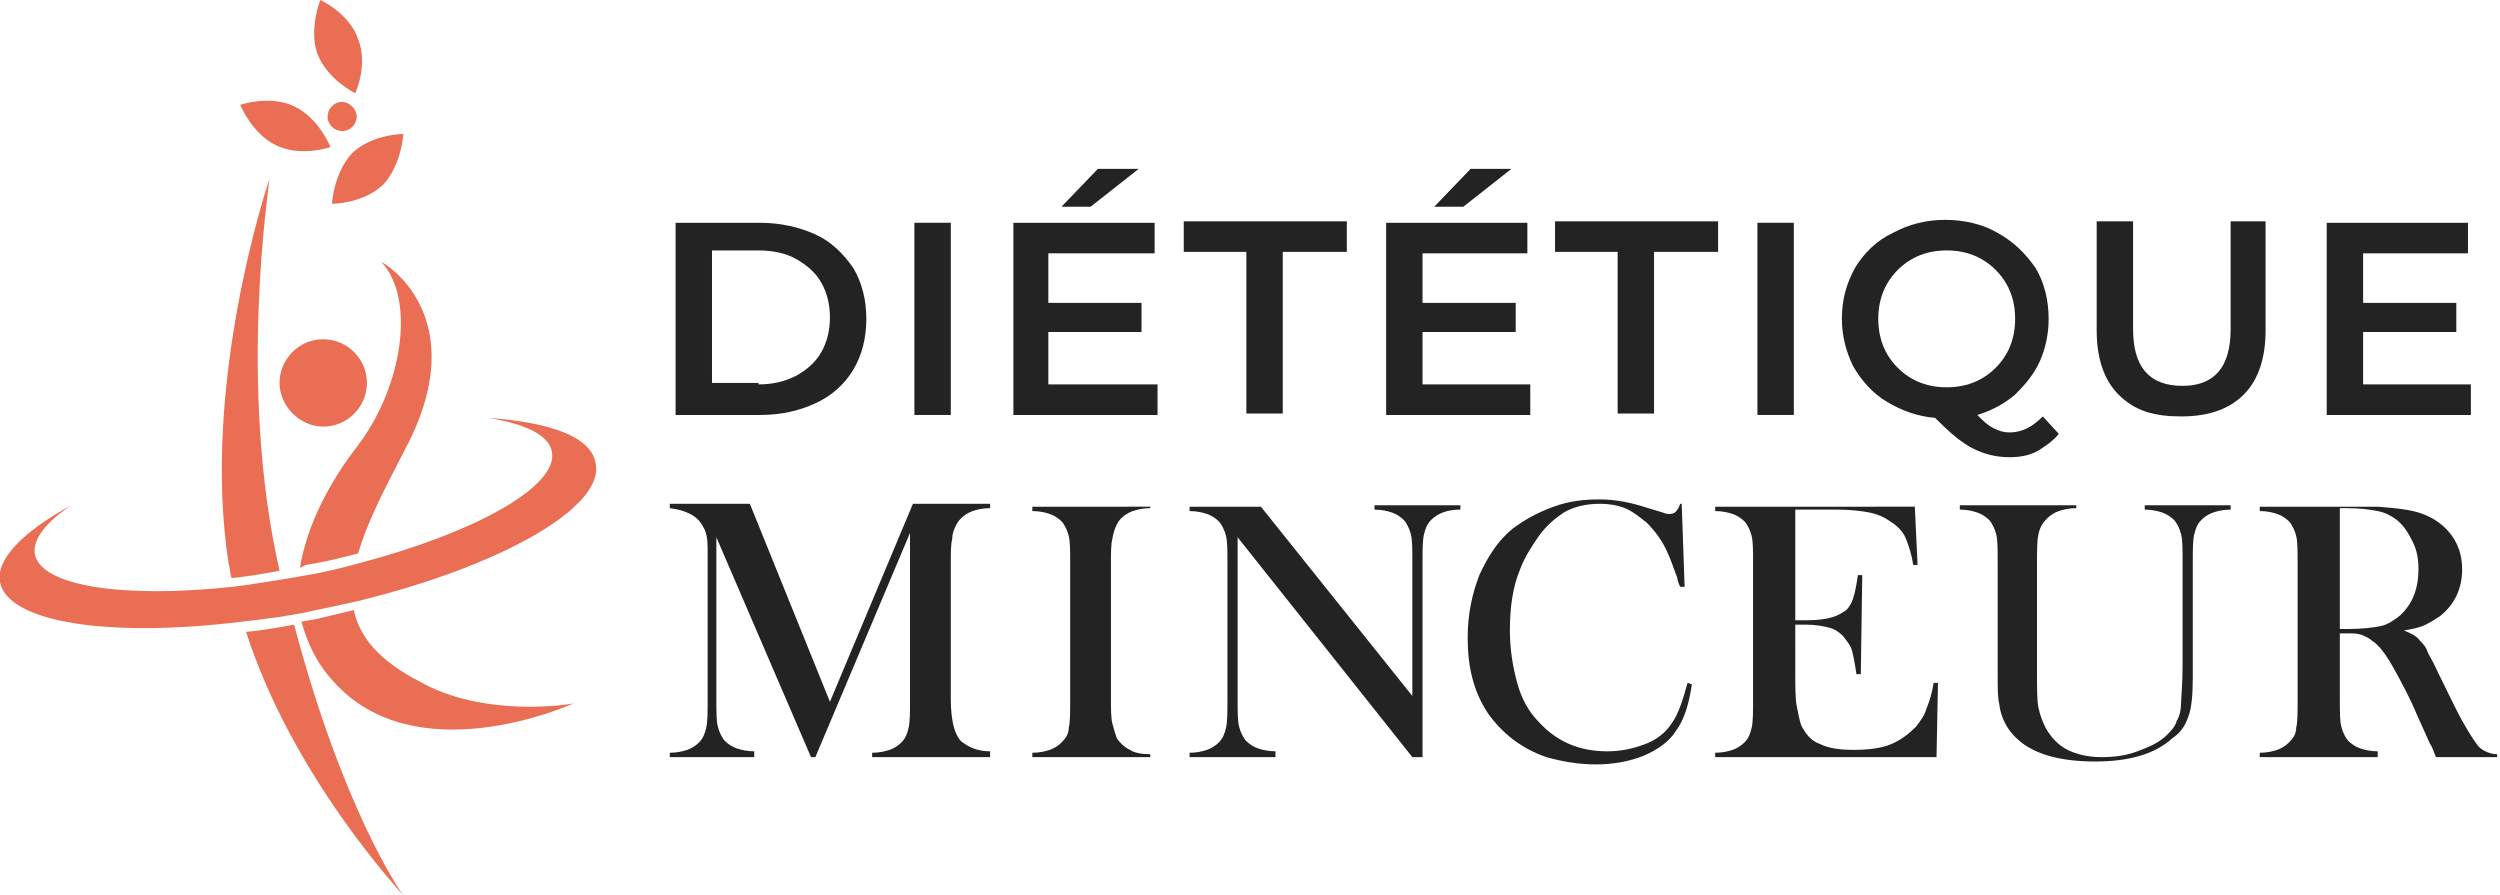
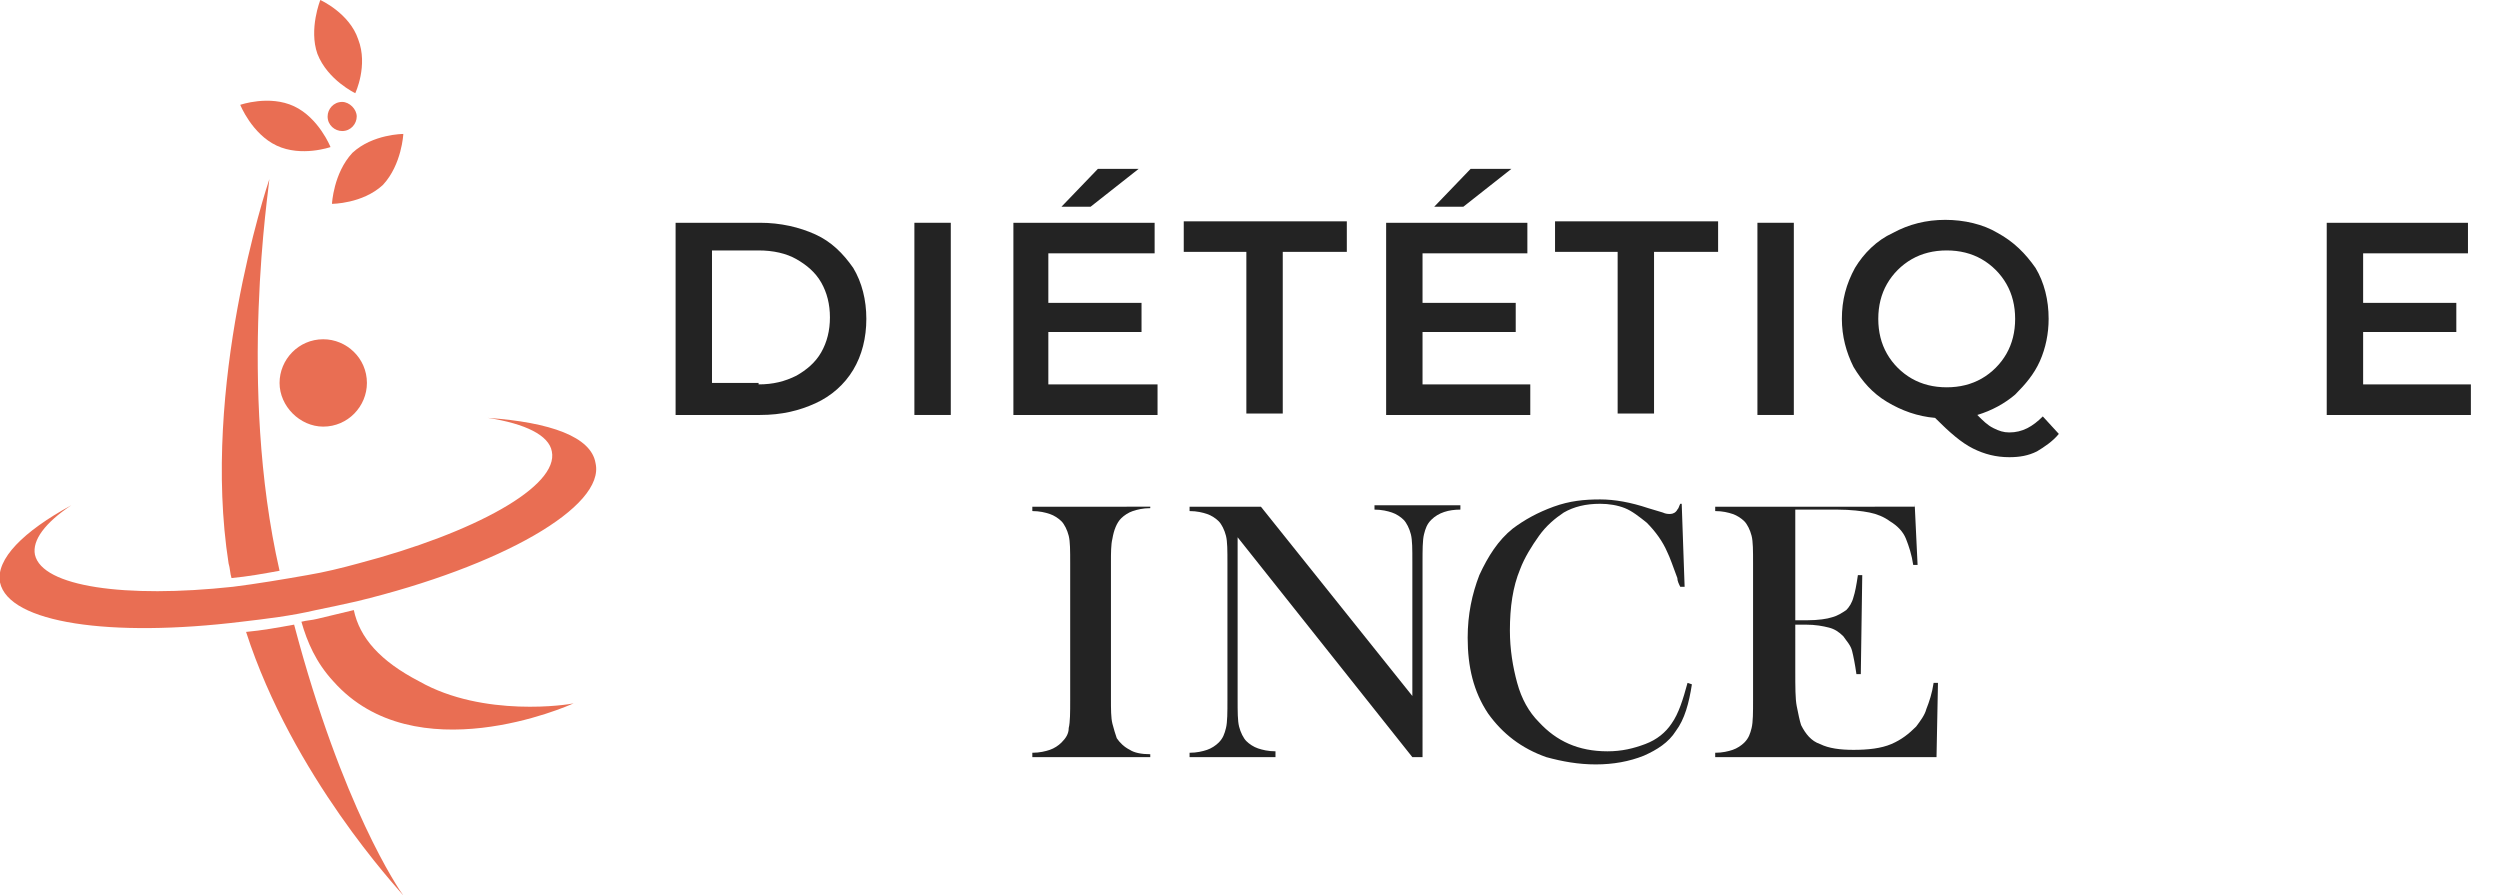
<svg xmlns="http://www.w3.org/2000/svg" version="1.1" id="Layer_1" x="0px" y="0px" width="171.7px" height="61.5px" viewBox="0 0 171.7 61.5" style="enable-background:new 0 0 171.7 61.5;" xml:space="preserve">
  <style type="text/css">
	.st0{fill:#232323;}
	.st1{fill:#E96E53;}
</style>
  <g>
    <path class="st0" d="M46.4,15.3h5.8c1.4,0,2.7,0.3,3.8,0.8c1.1,0.5,1.9,1.3,2.6,2.3c0.6,1,0.9,2.2,0.9,3.5s-0.3,2.5-0.9,3.5   c-0.6,1-1.5,1.8-2.6,2.3s-2.3,0.8-3.8,0.8h-5.8V15.3z M52.1,26.4c1,0,1.8-0.2,2.6-0.6c0.7-0.4,1.3-0.9,1.7-1.6   c0.4-0.7,0.6-1.5,0.6-2.4s-0.2-1.7-0.6-2.4c-0.4-0.7-1-1.2-1.7-1.6s-1.6-0.6-2.6-0.6h-3.2v9.1H52.1z" />
    <path class="st0" d="M62.8,15.3h2.5v13.2h-2.5V15.3z" />
    <path class="st0" d="M79.5,26.4v2.1h-9.9V15.3h9.7v2.1H72v3.4h6.4v2H72v3.6H79.5z M75.4,11.6h2.8l-3.3,2.6h-2L75.4,11.6z" />
    <path class="st0" d="M85.7,17.3h-4.4v-2.1h11.2v2.1h-4.4v11.1h-2.5V17.3z" />
    <path class="st0" d="M105.1,26.4v2.1h-9.9V15.3h9.7v2.1h-7.2v3.4h6.4v2h-6.4v3.6H105.1z M101,11.6h2.8l-3.3,2.6h-2L101,11.6z" />
    <path class="st0" d="M111.2,17.3h-4.4v-2.1h11.2v2.1h-4.4v11.1h-2.5V17.3z" />
    <path class="st0" d="M120.7,15.3h2.5v13.2h-2.5V15.3z" />
    <path class="st0" d="M141.4,29.8c-0.4,0.5-1,0.9-1.5,1.2c-0.6,0.3-1.2,0.4-1.9,0.4c-0.9,0-1.7-0.2-2.5-0.6   c-0.8-0.4-1.6-1.1-2.6-2.1c-1.2-0.1-2.3-0.5-3.3-1.1c-1-0.6-1.7-1.4-2.3-2.4c-0.5-1-0.8-2.1-0.8-3.3c0-1.3,0.3-2.4,0.9-3.5   c0.6-1,1.5-1.9,2.6-2.4c1.1-0.6,2.3-0.9,3.6-0.9s2.6,0.3,3.6,0.9c1.1,0.6,1.9,1.4,2.6,2.4c0.6,1,0.9,2.2,0.9,3.5c0,1-0.2,2-0.6,2.9   c-0.4,0.9-1,1.6-1.7,2.3c-0.7,0.6-1.6,1.1-2.6,1.4c0.4,0.4,0.7,0.7,1.1,0.9c0.4,0.2,0.7,0.3,1.1,0.3c0.9,0,1.6-0.4,2.3-1.1   L141.4,29.8z M129.6,24.3c0.4,0.7,1,1.3,1.7,1.7c0.7,0.4,1.5,0.6,2.4,0.6c0.9,0,1.7-0.2,2.4-0.6c0.7-0.4,1.3-1,1.7-1.7   c0.4-0.7,0.6-1.5,0.6-2.4c0-0.9-0.2-1.7-0.6-2.4c-0.4-0.7-1-1.3-1.7-1.7c-0.7-0.4-1.5-0.6-2.4-0.6c-0.9,0-1.7,0.2-2.4,0.6   c-0.7,0.4-1.3,1-1.7,1.7c-0.4,0.7-0.6,1.5-0.6,2.4C129,22.8,129.2,23.6,129.6,24.3z" />
-     <path class="st0" d="M145.5,27.1c-1-1-1.5-2.5-1.5-4.4v-7.5h2.5v7.4c0,2.6,1.1,3.9,3.4,3.9c2.2,0,3.3-1.3,3.3-3.9v-7.4h2.4v7.5   c0,1.9-0.5,3.4-1.5,4.4c-1,1-2.4,1.5-4.3,1.5S146.6,28.2,145.5,27.1z" />
    <path class="st0" d="M169.7,26.4v2.1h-9.9V15.3h9.7v2.1h-7.2v3.4h6.4v2h-6.4v3.6H169.7z" />
-     <path class="st0" d="M68,34.9c-0.5,0-0.9,0.1-1.2,0.2s-0.6,0.3-0.8,0.5c-0.2,0.2-0.3,0.4-0.4,0.6c-0.1,0.2-0.2,0.5-0.2,0.8   c-0.1,0.4-0.1,1-0.1,1.6V48c0,0.9,0.1,1.5,0.2,1.9c0.1,0.4,0.3,0.8,0.5,1c0.5,0.4,1.1,0.7,2,0.7V52h-8.1v-0.3   c0.5,0,0.9-0.1,1.2-0.2c0.3-0.1,0.6-0.3,0.8-0.5c0.3-0.3,0.4-0.6,0.5-1c0.1-0.4,0.1-1.1,0.1-1.9V36.6L56,52h-0.3l-6.5-15.1V48   c0,0.9,0,1.5,0.1,1.9c0.1,0.4,0.3,0.8,0.5,1c0.2,0.2,0.5,0.4,0.8,0.5c0.3,0.1,0.7,0.2,1.2,0.2V52H46v-0.3c0.5,0,0.9-0.1,1.2-0.2   c0.3-0.1,0.6-0.3,0.8-0.5c0.3-0.3,0.4-0.6,0.5-1c0.1-0.4,0.1-1.1,0.1-1.9v-9.4c0-0.4,0-0.8,0-1.1c0-0.6-0.1-1.1-0.3-1.4   c-0.2-0.4-0.5-0.7-0.9-0.9S46.7,35,46,34.9v-0.3h5.5l5.5,13.6l5.7-13.6H68V34.9z" />
    <path class="st0" d="M79,34.6v0.3c-0.5,0-0.9,0.1-1.2,0.2c-0.3,0.1-0.6,0.3-0.8,0.5c-0.3,0.3-0.5,0.8-0.6,1.4   c-0.1,0.4-0.1,1-0.1,1.6V48c0,0.7,0,1.3,0.1,1.7c0.1,0.4,0.2,0.7,0.3,1c0.2,0.3,0.5,0.6,0.9,0.8c0.3,0.2,0.8,0.3,1.4,0.3V52h-8.1   v-0.3c0.5,0,0.9-0.1,1.2-0.2c0.3-0.1,0.6-0.3,0.8-0.5c0.3-0.3,0.5-0.6,0.5-1c0.1-0.4,0.1-1.1,0.1-1.9v-9.4c0-0.9,0-1.5-0.1-1.9   c-0.1-0.4-0.3-0.8-0.5-1c-0.2-0.2-0.5-0.4-0.8-0.5c-0.3-0.1-0.7-0.2-1.2-0.2v-0.3H79z" />
    <path class="st0" d="M85,36.9V48c0,0.9,0,1.5,0.1,1.9c0.1,0.4,0.3,0.8,0.5,1c0.2,0.2,0.5,0.4,0.8,0.5c0.3,0.1,0.7,0.2,1.2,0.2V52   h-5.9v-0.3c0.5,0,0.9-0.1,1.2-0.2c0.3-0.1,0.6-0.3,0.8-0.5c0.3-0.3,0.4-0.6,0.5-1c0.1-0.4,0.1-1.1,0.1-1.9v-9.4   c0-0.9,0-1.5-0.1-1.9c-0.1-0.4-0.3-0.8-0.5-1c-0.2-0.2-0.5-0.4-0.8-0.5c-0.3-0.1-0.7-0.2-1.2-0.2v-0.3h4.9L97,47.8v-9.2   c0-0.9,0-1.5-0.1-1.9c-0.1-0.4-0.3-0.8-0.5-1c-0.2-0.2-0.5-0.4-0.8-0.5c-0.3-0.1-0.7-0.2-1.2-0.2v-0.3h5.9v0.3   c-0.8,0-1.5,0.2-2,0.7c-0.3,0.3-0.4,0.6-0.5,1c-0.1,0.4-0.1,1.1-0.1,1.9V52H97L85,36.9z" />
    <path class="st0" d="M115.5,34.6l0.2,5.7h-0.3c-0.1-0.2-0.2-0.4-0.2-0.6c-0.3-0.8-0.5-1.4-0.7-1.8c-0.3-0.7-0.8-1.4-1.4-2   c-0.5-0.4-1-0.8-1.5-1c-0.5-0.2-1.1-0.3-1.7-0.3c-1,0-1.8,0.2-2.5,0.6c-0.6,0.4-1.2,0.9-1.7,1.6s-1,1.5-1.3,2.3   c-0.5,1.2-0.7,2.6-0.7,4.2c0,1.3,0.2,2.5,0.5,3.6c0.3,1.1,0.8,2,1.5,2.7c1.2,1.3,2.7,2,4.7,2c1,0,1.8-0.2,2.6-0.5   c0.8-0.3,1.4-0.8,1.8-1.4c0.5-0.7,0.8-1.7,1.1-2.8l0.3,0.1c-0.2,1.3-0.5,2.4-1.1,3.2c-0.5,0.8-1.3,1.3-2.2,1.7   c-1,0.4-2.1,0.6-3.3,0.6c-1.2,0-2.3-0.2-3.4-0.5c-1.7-0.6-3-1.6-4-3c-1-1.5-1.4-3.2-1.4-5.2c0-1.6,0.3-3,0.8-4.3   c0.6-1.3,1.3-2.4,2.3-3.2c0.8-0.6,1.7-1.1,2.8-1.5c1.1-0.4,2.1-0.5,3.2-0.5c1,0,2.1,0.2,3.3,0.6l1,0.3c0.2,0.1,0.4,0.1,0.5,0.1   c0.2,0,0.4-0.1,0.5-0.3c0.1-0.1,0.1-0.2,0.2-0.4H115.5z" />
    <path class="st0" d="M131.5,34.6l0.2,4.2l-0.3,0c-0.1-0.7-0.3-1.3-0.5-1.8s-0.6-0.9-1.1-1.2c-0.4-0.3-0.9-0.5-1.4-0.6   c-0.5-0.1-1.3-0.2-2.2-0.2h-2.9v7.6h0.8c0.8,0,1.4-0.1,1.7-0.2c0.4-0.1,0.7-0.3,1-0.5c0.2-0.2,0.4-0.5,0.5-0.9   c0.1-0.3,0.2-0.8,0.3-1.5l0.3,0l-0.1,6.8h-0.3c-0.1-0.7-0.2-1.2-0.3-1.6c-0.1-0.4-0.4-0.7-0.6-1c-0.3-0.3-0.6-0.5-1-0.6   c-0.4-0.1-0.9-0.2-1.6-0.2h-0.7V46c0,1.2,0,2,0.1,2.5c0.1,0.5,0.2,1,0.3,1.3c0.3,0.6,0.7,1.1,1.3,1.3c0.6,0.3,1.4,0.4,2.3,0.4   c1,0,1.9-0.1,2.6-0.4s1.2-0.7,1.7-1.2c0.3-0.4,0.6-0.8,0.7-1.2c0.2-0.5,0.4-1.1,0.5-1.8l0.3,0L133,52h-15.2v-0.3   c0.5,0,0.9-0.1,1.2-0.2c0.3-0.1,0.6-0.3,0.8-0.5c0.3-0.3,0.4-0.6,0.5-1c0.1-0.4,0.1-1.1,0.1-1.9v-9.4c0-0.9,0-1.5-0.1-1.9   c-0.1-0.4-0.3-0.8-0.5-1c-0.2-0.2-0.5-0.4-0.8-0.5c-0.3-0.1-0.7-0.2-1.2-0.2v-0.3H131.5z" />
-     <path class="st0" d="M142.6,34.6v0.3c-0.5,0-0.9,0.1-1.2,0.2c-0.3,0.1-0.6,0.3-0.8,0.5c-0.3,0.3-0.5,0.6-0.6,1.1   c-0.1,0.4-0.1,1.2-0.1,2.2v7.2c0,1.2,0,2,0.1,2.5c0.1,0.5,0.3,1,0.5,1.4c0.4,0.7,0.9,1.2,1.5,1.5c0.6,0.3,1.4,0.5,2.3,0.5   c0.9,0,1.7-0.1,2.5-0.4c0.8-0.3,1.5-0.6,2-1.1c0.3-0.3,0.6-0.6,0.7-1c0.2-0.3,0.3-0.8,0.3-1.3c0-0.3,0.1-1.2,0.1-2.5v-7.1   c0-0.9,0-1.5-0.1-1.9c-0.1-0.4-0.3-0.8-0.5-1c-0.2-0.2-0.5-0.4-0.8-0.5c-0.3-0.1-0.7-0.2-1.2-0.2v-0.3h5.9v0.3   c-0.5,0-0.9,0.1-1.2,0.2s-0.6,0.3-0.8,0.5c-0.3,0.3-0.4,0.6-0.5,1c-0.1,0.4-0.1,1.1-0.1,1.9v8c0,1.2-0.1,2.1-0.3,2.6   c-0.2,0.6-0.5,1.1-1.1,1.5c-1.2,1.1-3,1.6-5.3,1.6c-2.4,0-4.2-0.5-5.3-1.5c-0.7-0.6-1.2-1.5-1.3-2.5c-0.1-0.4-0.1-1-0.1-2v-7.7   c0-0.9,0-1.5-0.1-1.9c-0.1-0.4-0.3-0.8-0.5-1c-0.2-0.2-0.5-0.4-0.8-0.5c-0.3-0.1-0.7-0.2-1.2-0.2v-0.3H142.6z" />
-     <path class="st0" d="M160.7,43.5V48c0,0.9,0,1.5,0.1,1.9c0.1,0.4,0.3,0.8,0.5,1c0.2,0.2,0.5,0.4,0.8,0.5c0.3,0.1,0.7,0.2,1.2,0.2   V52h-8.1v-0.3c0.5,0,0.9-0.1,1.2-0.2c0.3-0.1,0.6-0.3,0.8-0.5c0.3-0.3,0.5-0.6,0.5-1c0.1-0.4,0.1-1.1,0.1-1.9v-9.4   c0-0.9,0-1.5-0.1-1.9c-0.1-0.4-0.3-0.8-0.5-1c-0.2-0.2-0.5-0.4-0.8-0.5c-0.3-0.1-0.7-0.2-1.2-0.2v-0.3h6.1c1,0,1.7,0,2,0   c1.3,0.1,2.3,0.2,3.1,0.5c0.8,0.3,1.5,0.8,2,1.5s0.7,1.5,0.7,2.3c0,1.3-0.5,2.4-1.5,3.2c-0.3,0.2-0.6,0.4-1,0.6   c-0.4,0.2-0.9,0.3-1.5,0.4c0.5,0.2,0.9,0.4,1.1,0.7c0.2,0.2,0.4,0.4,0.5,0.7s0.4,0.7,0.7,1.4c0.8,1.6,1.3,2.7,1.7,3.4   c0.4,0.7,0.7,1.2,1,1.6c0.2,0.3,0.4,0.4,0.6,0.5c0.2,0.1,0.5,0.2,0.8,0.2V52h-4.2c-0.2-0.5-0.3-0.8-0.4-0.9l-0.9-2   c-0.5-1.2-1.1-2.3-1.6-3.2c-0.5-0.9-1-1.6-1.5-1.9c-0.2-0.2-0.5-0.3-0.7-0.4c-0.3-0.1-0.6-0.1-1-0.1H160.7z M160.7,43.2h0.5   c1.1,0,1.8-0.1,2.3-0.2c0.5-0.1,0.9-0.4,1.3-0.7c0.9-0.8,1.3-1.9,1.3-3.2c0-0.7-0.1-1.3-0.4-1.9s-0.6-1.1-1.1-1.5   c-0.4-0.3-0.8-0.5-1.3-0.6c-0.5-0.1-1.2-0.2-2.1-0.2h-0.5V43.2z" />
  </g>
  <g>
    <path class="st1" d="M26.3,12.7C24.9,14,22.8,14,22.8,14s0.1-2.1,1.4-3.5c1.4-1.3,3.5-1.3,3.5-1.3S27.6,11.3,26.3,12.7z" />
    <path class="st1" d="M24.6,2.7c0.7,1.8-0.2,3.7-0.2,3.7s-1.9-0.9-2.6-2.7C21.2,2,22,0,22,0S24,0.9,24.6,2.7z" />
    <path class="st1" d="M20.2,7.3c1.7,0.8,2.5,2.8,2.5,2.8s-2,0.7-3.7-0.1c-1.7-0.8-2.5-2.8-2.5-2.8S18.5,6.5,20.2,7.3z" />
    <path class="st1" d="M24.5,8c0,0.5-0.4,1-1,1c-0.5,0-1-0.4-1-1c0-0.5,0.4-1,1-1C24,7,24.5,7.5,24.5,8z" />
    <g>
      <path class="st1" d="M22.2,29.3c1.7,0,3-1.4,3-3c0-1.7-1.4-3-3-3c-1.7,0-3,1.4-3,3C19.2,27.9,20.6,29.3,22.2,29.3z" />
      <path class="st1" d="M27.7,61.5c-0.4-0.5-7.6-8.2-10.8-18.1c1.1-0.1,2.2-0.3,3.3-0.5C23.5,55.4,27.4,61.1,27.7,61.5z" />
      <path class="st1" d="M19.2,39.2c-1.1,0.2-2.2,0.4-3.3,0.5c-0.1-0.3-0.1-0.7-0.2-1c-1.9-12.2,2.6-25.8,2.8-26.4    C18.5,12.8,16.3,26.5,19.2,39.2z" />
-       <path class="st1" d="M27.8,30.9c-1.4,2.7-2.6,5-3.2,7.1c-1.1,0.3-2.3,0.6-3.6,0.8L20.6,39c0.5-3.1,2.2-6.1,3.9-8.3    c3.1-4,4.1-10.1,1.7-12.7C26.3,18,32.7,21.7,27.8,30.9z" />
      <path class="st1" d="M39.4,48.3c-0.4,0.2-10.9,4.8-16.5-1.5c-1.2-1.3-1.8-2.7-2.2-4.1c0.4-0.1,0.7-0.1,1.1-0.2    c0.8-0.2,1.7-0.4,2.5-0.6c0.4,1.9,1.8,3.5,4.5,4.9C33.2,49.3,39.1,48.4,39.4,48.3z" />
      <path class="st1" d="M24.5,41.3c-0.9,0.2-1.8,0.4-2.8,0.6c-1.7,0.4-3.4,0.6-5.1,0.8c-9,1.1-16,0.1-16.6-2.7    c-0.3-1.6,1.6-3.5,4.9-5.3c-1.8,1.2-2.7,2.4-2.5,3.4c0.5,2.2,6.2,3,13.6,2.2c1.6-0.2,3.4-0.5,5.1-0.8c1.2-0.2,2.4-0.5,3.5-0.8    c8-2.1,13.8-5.3,13.3-7.7c-0.2-1.1-1.8-1.9-4.4-2.3c4.3,0.3,7.1,1.3,7.4,3.1C41.6,34.8,34.4,38.9,24.5,41.3z" />
    </g>
  </g>
</svg>